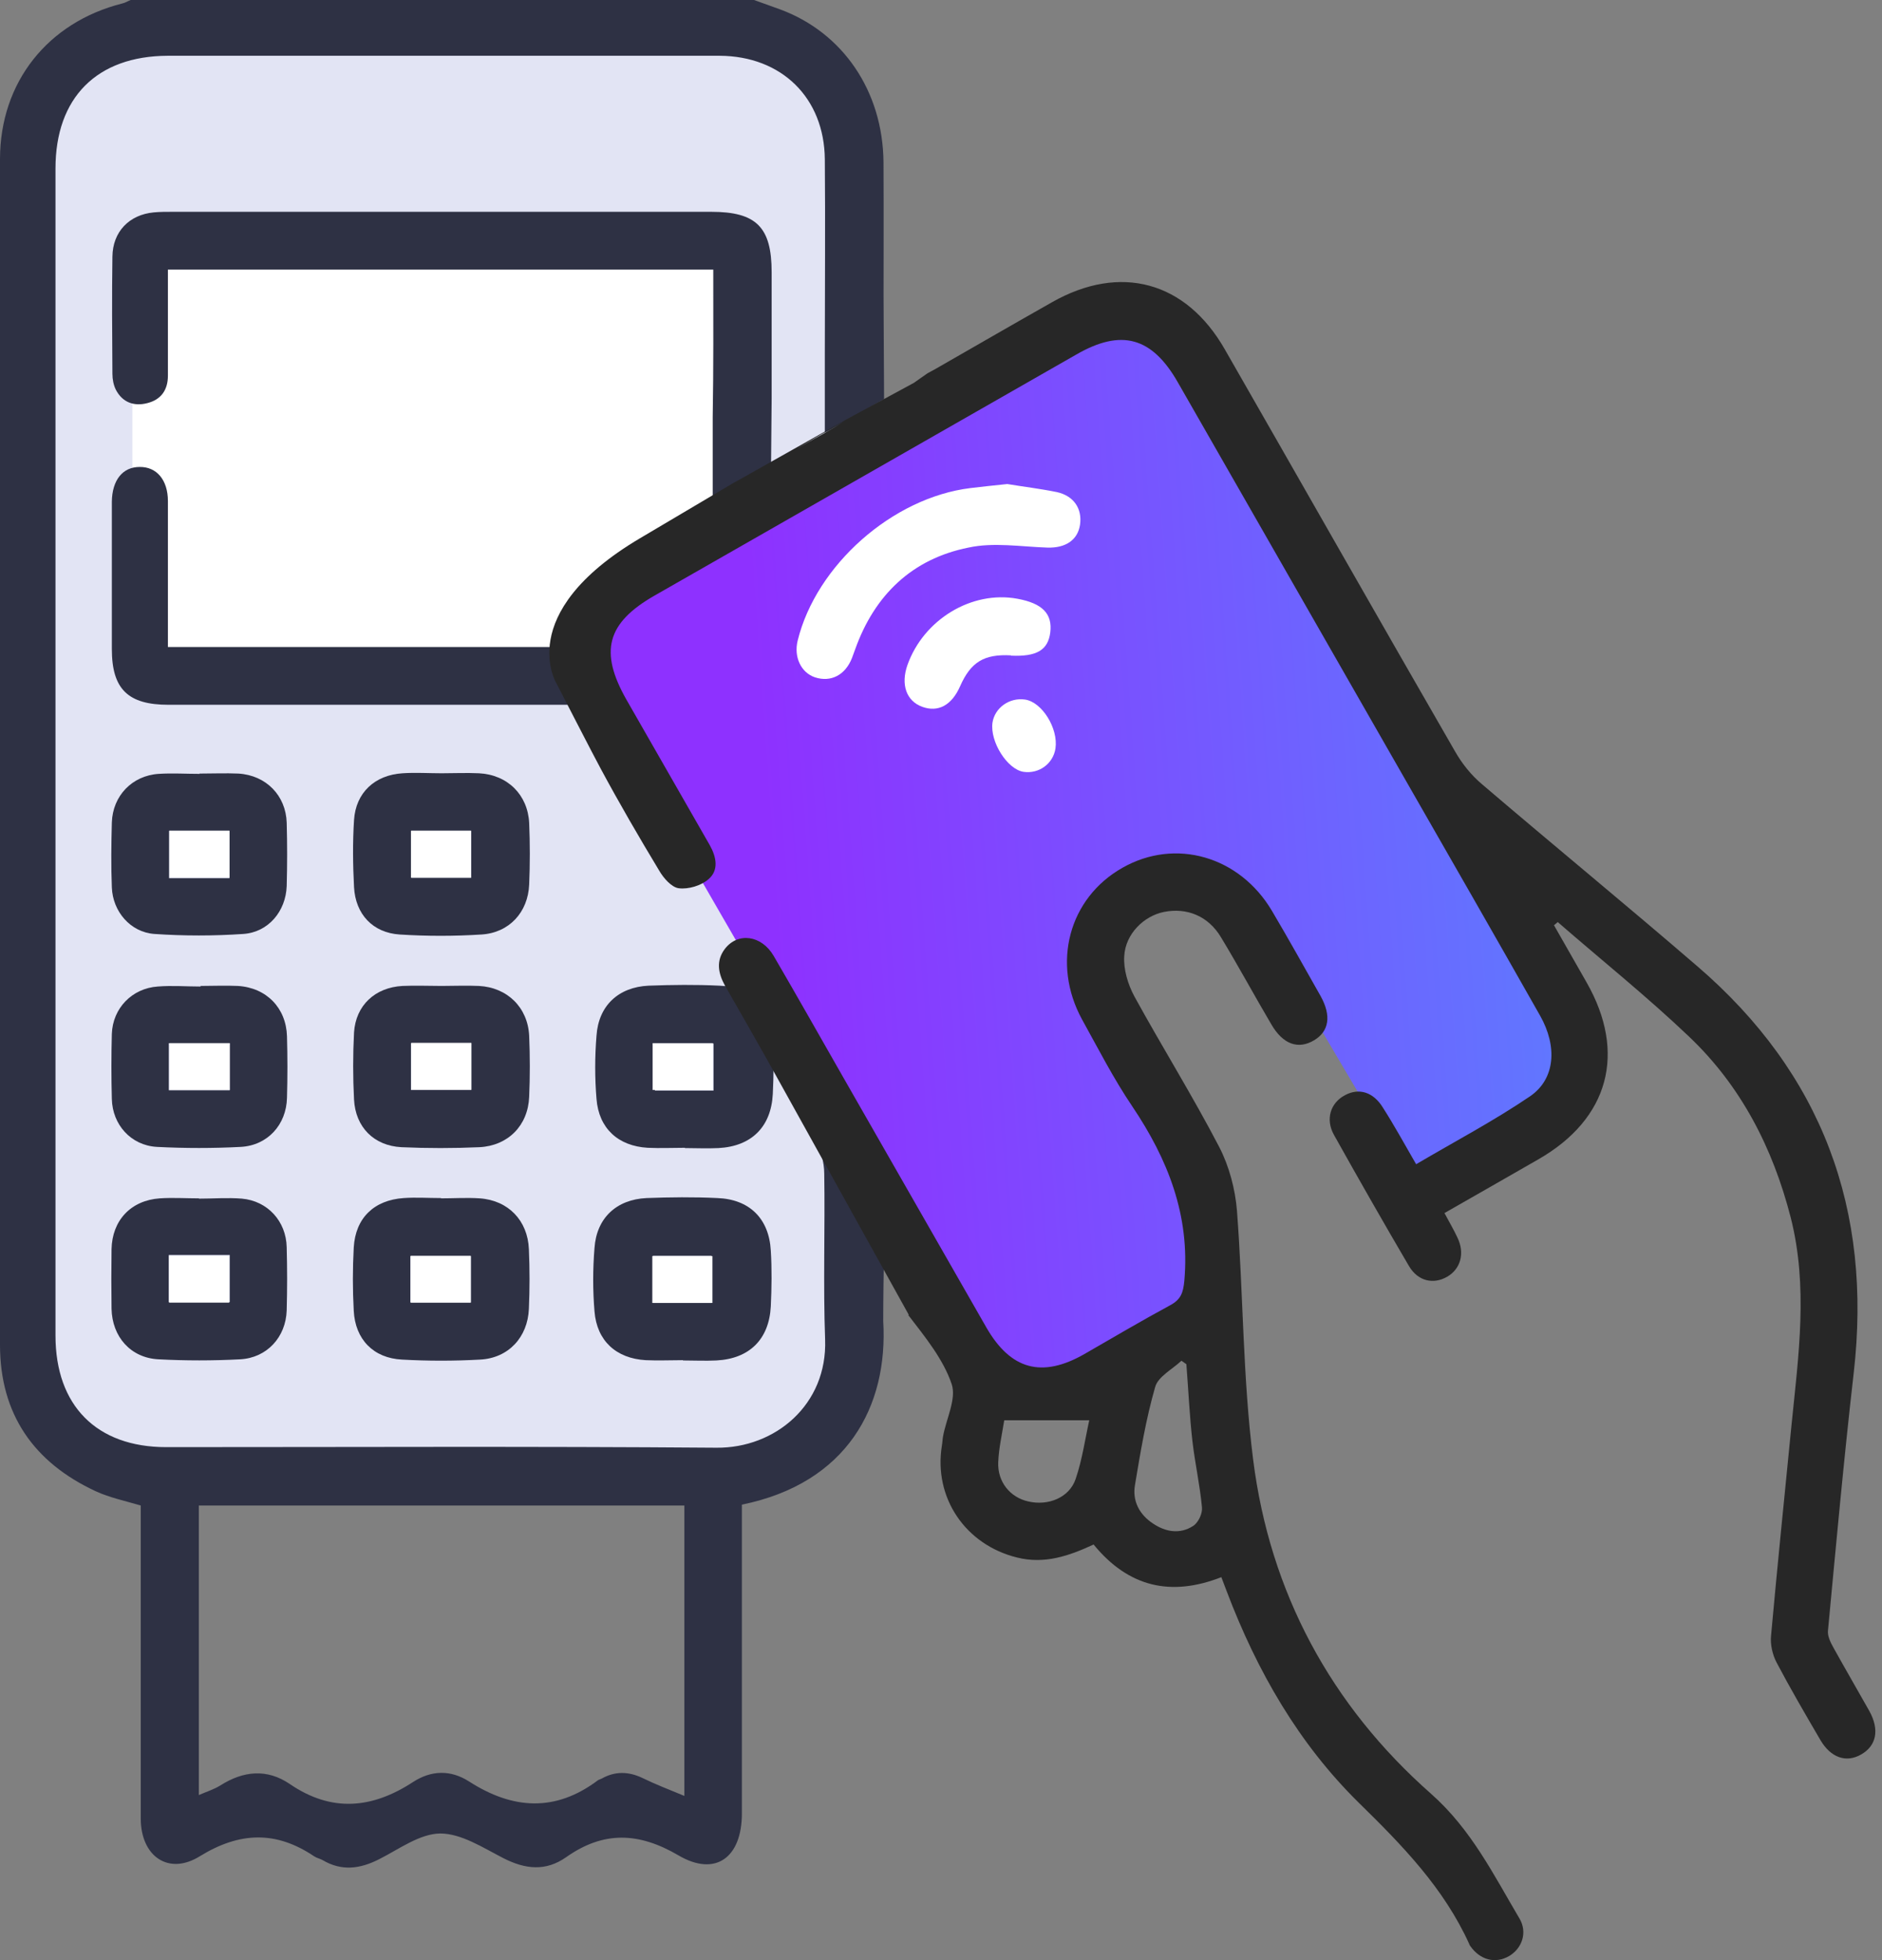
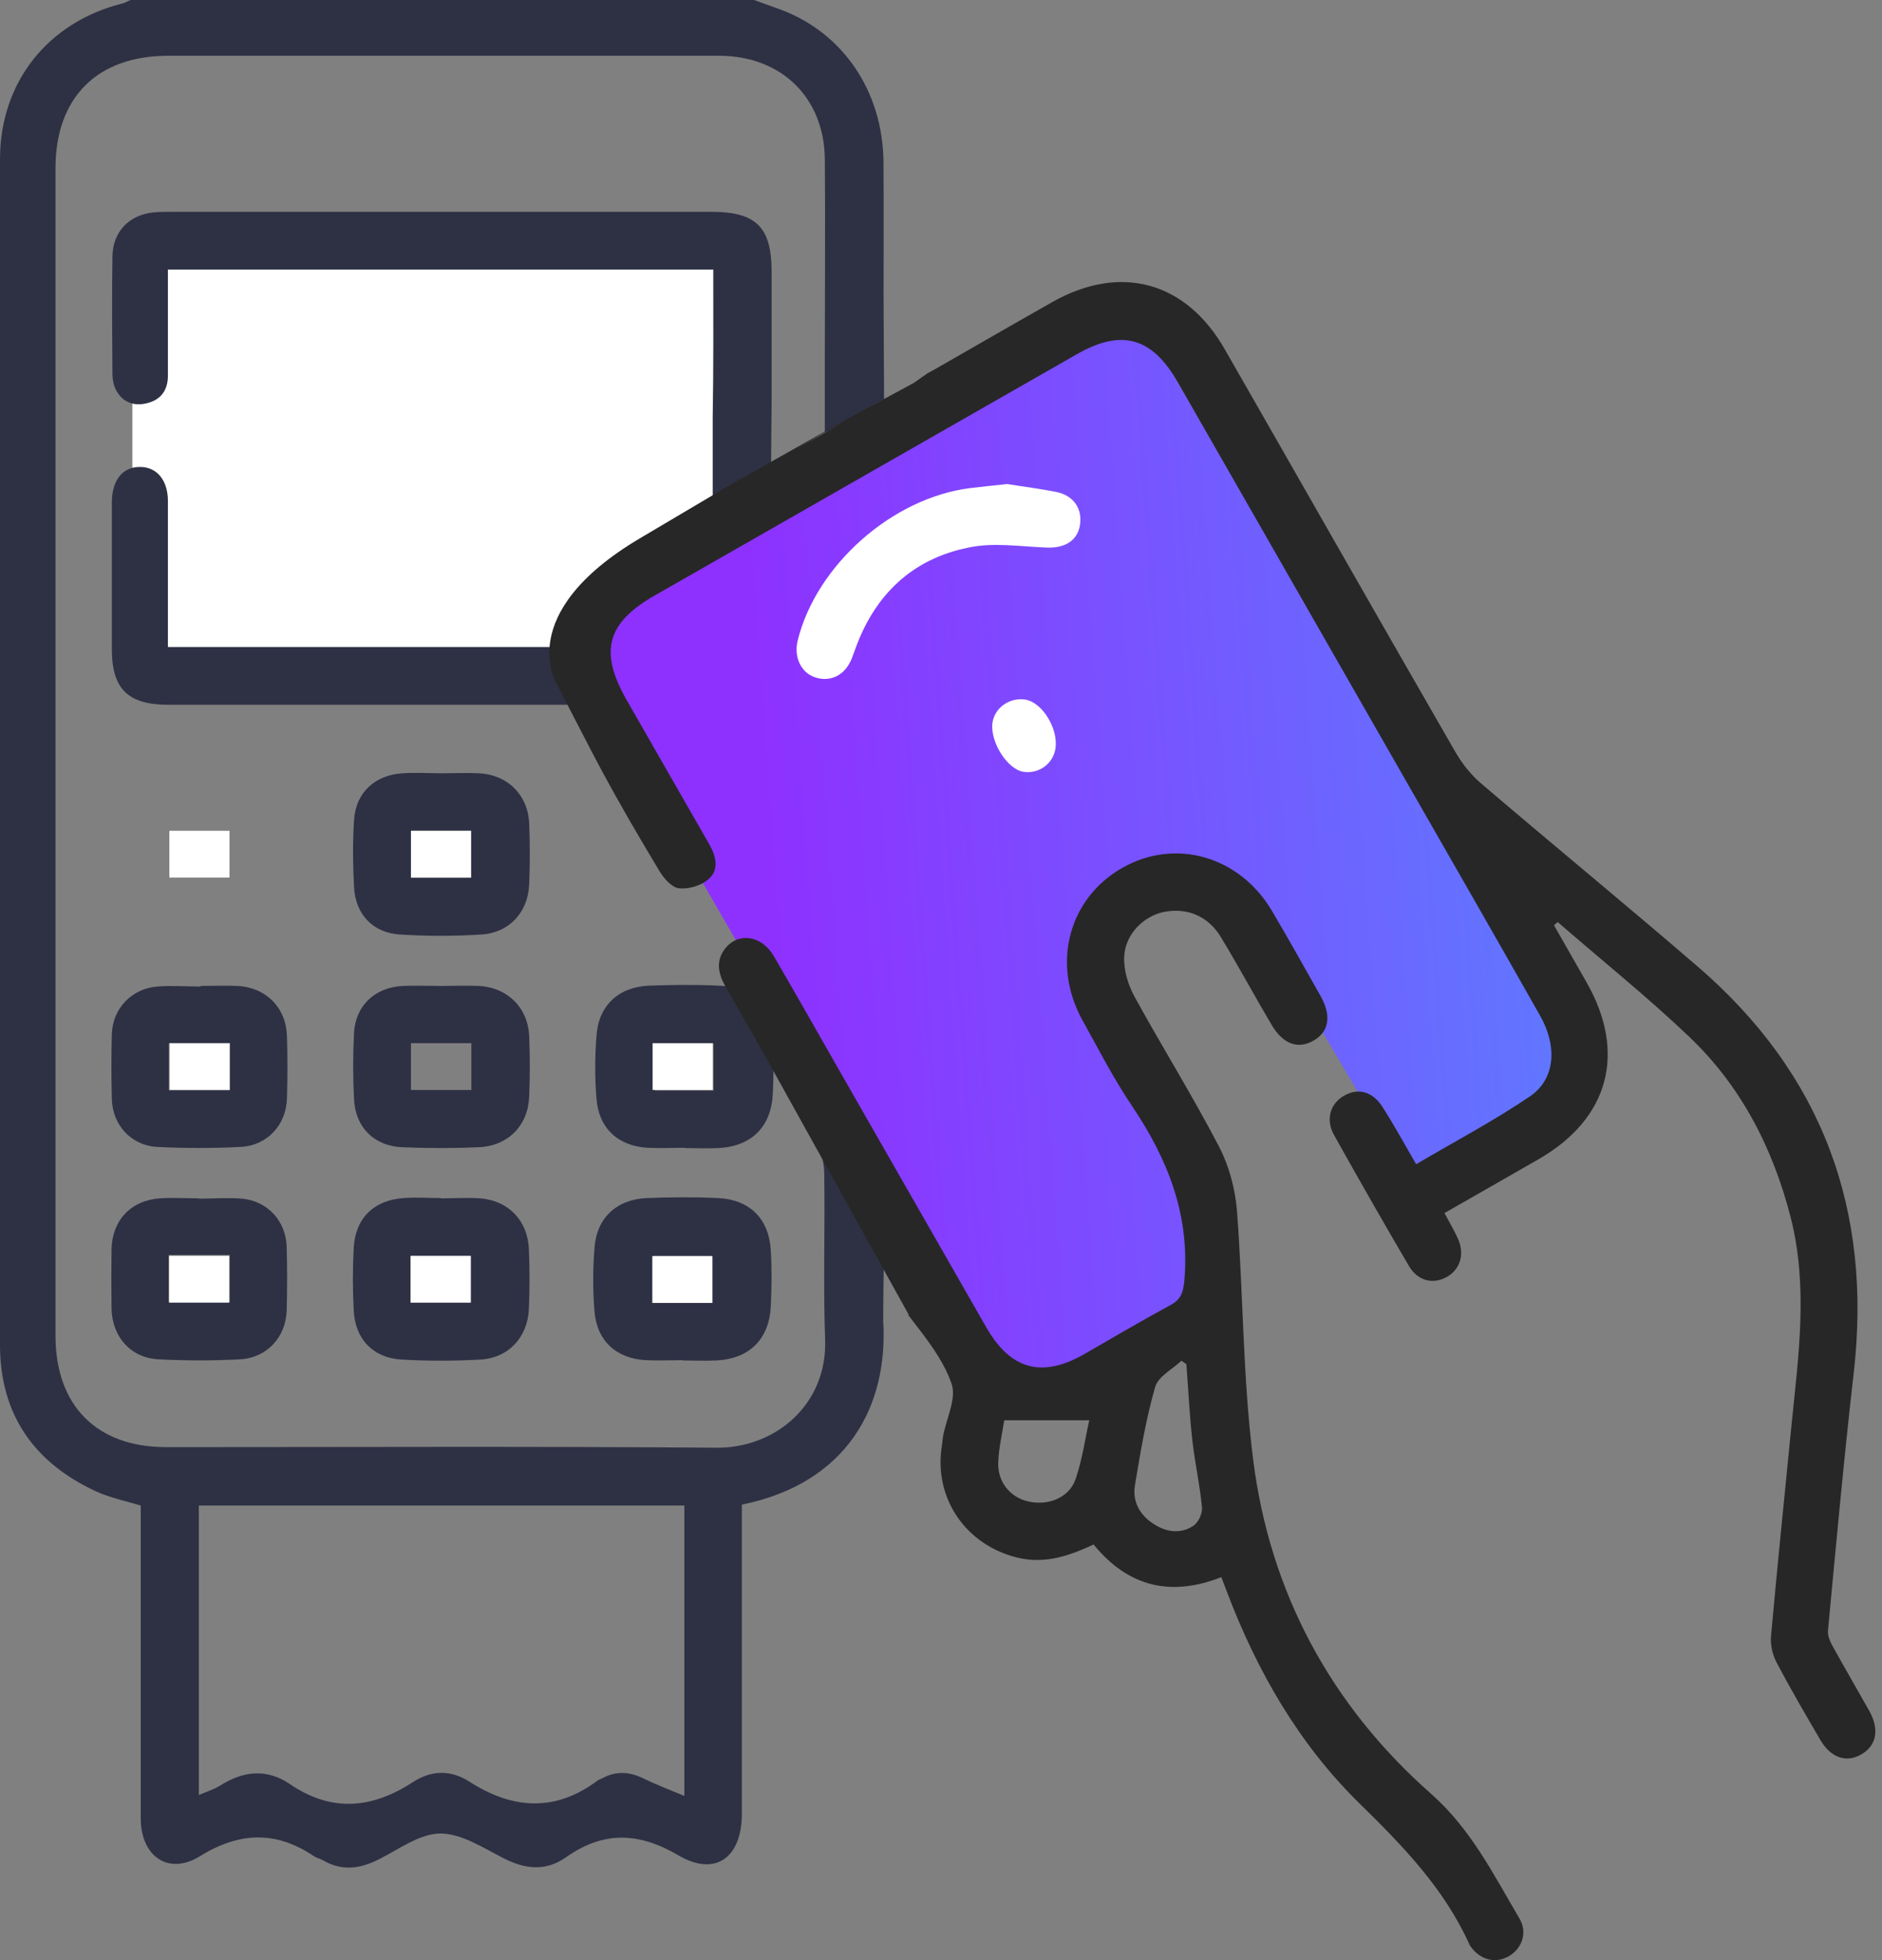
<svg xmlns="http://www.w3.org/2000/svg" width="192" height="200" viewBox="0 0 192 200" fill="none">
  <rect x="0" y="0" width="192" height="200" fill="#808080" stroke="none" />
-   <path d="M22.91 2.065H68.847C79.254 2.065 87.716 10.527 87.716 20.935V131.649C87.716 142.912 78.576 152.052 67.313 152.052H22.438C11.47 152.052 2.536 143.148 2.536 132.15V22.469C2.536 11.206 11.676 2.065 22.91 2.065Z" fill="#E2E4F4" />
  <path d="M68.639 23.529H22.879C17.701 23.529 13.503 27.727 13.503 32.905V60.797C13.503 65.976 17.701 70.174 22.879 70.174H68.639C73.817 70.174 78.015 65.976 78.015 60.797V32.905C78.015 27.727 73.817 23.529 68.639 23.529Z" fill="white" />
  <path d="M98.417 136.366L63.183 75.333C59.468 68.905 61.679 60.709 68.107 56.994L110.181 32.699C112.805 31.195 116.137 32.079 117.67 34.703L158.653 105.702C160.01 108.061 159.214 111.097 156.825 112.483L152.462 115.019L143.469 119.795L130.142 97.21L122.653 89.485L115.429 91.667L109.945 97.682L117.936 111.953L122.683 123.422L120.589 133.476L110.093 139.55C106.024 141.909 100.805 140.493 98.476 136.425L98.417 136.366Z" fill="url(#paint0_linear_479_84)" />
  <path d="M69.878 117.114C68.61 117.114 67.342 117.173 66.074 117.114C63.067 116.937 61.091 115.138 60.855 112.131C60.678 110.008 60.678 107.826 60.855 105.674C61.062 102.607 63.096 100.72 66.162 100.573C68.551 100.484 70.969 100.455 73.386 100.573C76.659 100.691 78.664 102.666 78.841 105.939C78.959 107.826 78.929 109.743 78.841 111.63C78.664 114.991 76.659 116.966 73.298 117.143C72.148 117.202 71.027 117.143 69.878 117.143V117.114ZM72.796 111.276V106.47H66.811V111.276H72.796Z" fill="#2E3144" />
  <path d="M56.669 66.016H17.13V64.07C17.13 59.765 17.13 55.46 17.13 51.126C17.13 48.974 15.98 47.617 14.241 47.647C12.501 47.647 11.44 49.003 11.411 51.185C11.411 56.197 11.411 61.21 11.411 66.222C11.411 70.32 13.062 71.912 17.189 71.912C30.192 71.912 45.406 71.912 58.379 71.912L56.61 66.016H56.669ZM72.738 50.831L73.446 50.389L78.664 47.264L78.723 40.688C78.723 36.118 78.723 31.932 78.723 27.774C78.723 23.175 77.161 21.612 72.561 21.612C54.222 21.612 35.912 21.612 17.573 21.612C16.953 21.612 16.305 21.612 15.686 21.671C13.18 21.907 11.499 23.646 11.469 26.182C11.411 30.163 11.44 34.172 11.469 38.153C11.469 38.713 11.587 39.303 11.823 39.774C12.501 41.072 13.681 41.484 15.037 41.131C16.423 40.777 17.13 39.804 17.13 38.33C17.13 34.733 17.13 31.136 17.13 27.509H72.767C72.767 32.875 72.797 37.327 72.709 42.575V50.802M90.134 34.054C90.134 27.981 90.163 22.29 90.134 16.57C90.075 9.288 85.976 3.302 79.549 0.944C78.664 0.619 77.809 0.324 76.925 0H13.327C13.032 0.118 12.767 0.295 12.472 0.354C4.894 2.27 0 8.374 0 16.246C0 56.581 0 96.915 0 137.22C0 144.267 3.42 149.22 9.789 152.169C11.204 152.817 12.767 153.142 14.359 153.614V155.884C14.359 165.761 14.359 175.668 14.359 185.545C14.359 189.408 17.189 191.383 20.374 189.408C24.442 186.901 28.158 186.784 32.05 189.408C32.315 189.585 32.639 189.643 32.905 189.791C34.85 190.941 36.708 190.705 38.684 189.702C40.718 188.671 42.811 187.108 44.905 187.078C47.057 187.078 49.268 188.523 51.332 189.585C53.573 190.734 55.666 190.97 57.76 189.496C61.563 186.813 65.16 186.931 69.229 189.319C73.003 191.53 75.686 189.526 75.686 185.044C75.686 175.226 75.686 165.378 75.686 155.56V153.525C86.389 151.343 90.635 143.53 90.104 134.773C90.104 134.508 90.104 132.473 90.163 129.142C90.163 128.345 90.163 127.461 90.193 126.547L83.146 116.198C83.706 117.259 84.089 118.557 84.089 119.766C84.178 125.397 83.972 131.058 84.178 136.69C84.414 143.324 79.077 147.776 73.092 147.717C54.369 147.569 35.676 147.658 16.953 147.658C9.848 147.658 5.661 143.412 5.661 136.277C5.661 96.591 5.661 56.875 5.661 17.189C5.661 9.966 9.877 5.72 17.101 5.69C27.568 5.69 38.035 5.69 48.502 5.69C56.816 5.69 65.131 5.69 73.416 5.69C79.755 5.72 84.089 9.995 84.148 16.246C84.207 22.85 84.148 29.425 84.148 36.03V44.138L84.62 43.902L90.193 40.718L90.075 17.632M20.285 153.614H69.819V183.245C68.256 182.597 66.871 182.066 65.544 181.417C64.129 180.739 62.743 180.71 61.386 181.476C61.269 181.535 61.151 181.565 61.033 181.624C56.669 184.926 52.305 184.631 47.853 181.771C45.966 180.562 43.991 180.621 42.133 181.83C37.976 184.543 33.848 184.955 29.573 182.037C27.244 180.444 24.826 180.68 22.467 182.184C21.848 182.567 21.111 182.803 20.285 183.157V153.643V153.614Z" fill="#2E3144" />
  <path d="M93.229 39.066L86.212 42.87L74.801 49.297C74.801 49.297 78.31 47.204 65.278 54.929C52.246 62.654 56.816 69.818 56.816 69.818C56.816 69.818 60.678 77.337 61.297 78.457C63.184 81.966 65.189 85.416 67.253 88.836C67.695 89.603 68.521 90.546 69.258 90.634C70.231 90.752 71.528 90.369 72.266 89.72C73.356 88.806 73.091 87.45 72.413 86.241C69.582 81.288 66.752 76.364 63.921 71.411C61.12 66.487 61.887 63.568 66.781 60.767C81.111 52.57 95.47 44.373 109.799 36.177C114.399 33.523 117.524 34.378 120.178 39.037C127.902 52.541 135.657 66.074 143.382 79.578C147.981 87.597 152.581 95.617 157.122 103.637C158.891 106.762 158.684 110.094 156.09 111.863C152.404 114.369 148.424 116.463 144.473 118.792C143.264 116.699 142.232 114.812 141.082 113.013C140.109 111.421 138.635 110.979 137.22 111.745C135.745 112.512 135.185 114.192 136.099 115.814C138.605 120.296 141.141 124.748 143.736 129.17C144.65 130.733 146.242 131.087 147.657 130.261C149.013 129.465 149.456 127.873 148.689 126.281C148.306 125.455 147.834 124.659 147.362 123.775C150.664 121.888 153.819 120.089 156.945 118.291C164.139 114.163 165.967 107.441 161.868 100.246C160.748 98.3 159.657 96.354 158.537 94.408C158.655 94.29 158.802 94.202 158.92 94.084C163.402 97.976 168.031 101.691 172.306 105.76C177.613 110.802 180.856 117.111 182.684 124.217C184.483 131.293 183.481 138.311 182.773 145.357C182.065 152.552 181.328 159.716 180.68 166.91C180.591 167.795 180.827 168.827 181.24 169.623C182.655 172.306 184.188 174.93 185.721 177.554C186.783 179.353 188.345 179.884 189.849 179.029C191.441 178.144 191.766 176.493 190.704 174.576C189.495 172.424 188.257 170.301 187.048 168.119C186.753 167.589 186.429 166.94 186.488 166.38C187.313 157.623 188.11 148.866 189.112 140.109C191.029 123.451 185.898 109.534 173.132 98.566C165.878 92.315 158.478 86.241 151.195 80.02C150.104 79.106 149.161 77.927 148.453 76.688C140.581 63.037 132.797 49.327 124.954 35.646C120.974 28.688 114.281 26.889 107.322 30.84C103.519 32.992 99.745 35.174 95.941 37.356C95.735 37.474 95.529 37.592 95.322 37.71C95.086 37.828 94.85 37.975 94.615 38.093M86.212 42.899C84.737 43.902 83.116 44.727 81.229 45.818L86.212 42.899ZM92.639 134.153C94.408 136.453 96.236 138.694 97.091 141.23C97.593 142.733 96.531 144.768 96.207 146.566C96.148 146.891 96.148 147.185 96.089 147.51C95.234 152.846 98.507 157.623 103.755 158.92C106.585 159.628 109.091 158.743 111.568 157.593C115.136 161.957 119.47 162.93 124.6 160.925C124.807 161.485 124.984 161.957 125.16 162.399C128.227 170.478 132.473 177.908 138.664 183.982C143.087 188.316 147.303 192.65 149.898 198.37C149.898 198.429 149.957 198.488 149.986 198.547C150.989 199.992 152.551 200.405 153.967 199.579C155.264 198.813 155.854 197.191 155.028 195.776C152.375 191.294 150.104 186.665 146.006 183.038C135.775 174.016 129.554 162.488 127.844 148.925C126.782 140.522 126.841 131.972 126.192 123.509C126.015 121.328 125.396 118.998 124.394 117.052C121.681 111.834 118.556 106.821 115.725 101.662C115.077 100.453 114.605 98.919 114.694 97.563C114.811 95.293 116.698 93.465 118.733 93.052C121.092 92.58 123.273 93.465 124.571 95.647C126.34 98.566 127.961 101.573 129.701 104.522C130.88 106.556 132.443 107.116 134.065 106.143C135.598 105.229 135.834 103.637 134.743 101.662C133.092 98.743 131.47 95.824 129.76 92.934C126.458 87.362 119.912 85.475 114.517 88.541C109.033 91.637 107.263 98.3 110.389 104.02C112.04 106.998 113.603 110.065 115.519 112.895C119.146 118.291 121.416 124.011 120.826 130.674C120.708 131.913 120.472 132.591 119.382 133.18C116.433 134.773 113.544 136.483 110.625 138.163C106.29 140.64 103.106 139.755 100.629 135.451C95.764 126.93 90.87 118.409 86.005 109.888C83.647 105.76 81.317 101.632 78.929 97.534C77.691 95.411 75.273 95.087 73.946 96.826C73.032 98.035 73.268 99.303 73.946 100.541C75.45 103.165 76.954 105.789 78.31 108.207L92.728 134.183L92.639 134.153ZM115.784 151.549C116.345 148.188 116.905 144.797 117.848 141.524C118.143 140.463 119.588 139.726 120.531 138.841C120.708 138.959 120.856 139.077 121.033 139.195C121.239 141.819 121.357 144.473 121.652 147.067C121.917 149.338 122.418 151.549 122.625 153.819C122.684 154.439 122.241 155.382 121.711 155.706C120.384 156.561 118.91 156.326 117.612 155.441C116.227 154.527 115.519 153.141 115.784 151.549ZM102.428 144.915H111.126C110.713 146.773 110.418 148.896 109.74 150.9C109.091 152.817 106.939 153.672 104.905 153.2C103.047 152.787 101.75 151.195 101.838 149.19C101.897 147.775 102.222 146.36 102.457 144.886L102.428 144.915Z" fill="#272727" />
  <path d="M69.672 138.784C68.405 138.784 67.137 138.843 65.869 138.784C62.862 138.607 60.886 136.808 60.65 133.801C60.473 131.678 60.473 129.496 60.65 127.344C60.857 124.277 62.891 122.39 65.957 122.243C68.346 122.154 70.763 122.125 73.181 122.243C76.454 122.361 78.459 124.336 78.636 127.609C78.754 129.496 78.724 131.412 78.636 133.299C78.459 136.661 76.454 138.636 73.093 138.813C71.943 138.872 70.822 138.813 69.672 138.813V138.784ZM72.591 132.946V128.14H66.606V132.946H72.591Z" fill="#2E3144" />
-   <path d="M20.345 78.931C21.672 78.931 22.999 78.873 24.325 78.931C27.156 79.108 29.161 81.172 29.249 83.944C29.308 86.096 29.308 88.249 29.249 90.401C29.161 92.966 27.392 95.118 24.827 95.295C21.819 95.502 18.753 95.502 15.745 95.295C13.298 95.118 11.5 92.996 11.411 90.548C11.323 88.337 11.352 86.126 11.411 83.914C11.5 81.202 13.475 79.138 16.188 78.961C17.573 78.873 18.959 78.961 20.375 78.961L20.345 78.931ZM23.411 89.605V84.769H17.249V89.605H23.411Z" fill="#2E3144" />
  <path d="M20.462 100.6C21.73 100.6 22.998 100.541 24.266 100.6C27.185 100.777 29.189 102.841 29.278 105.731C29.337 107.824 29.337 109.917 29.278 112.011C29.219 114.753 27.302 116.876 24.561 117.023C21.73 117.171 18.87 117.171 16.01 117.023C13.356 116.876 11.469 114.753 11.41 112.129C11.351 109.917 11.351 107.706 11.41 105.495C11.499 102.871 13.474 100.836 16.099 100.659C17.543 100.541 19.017 100.659 20.462 100.659V100.6ZM23.44 111.244V106.438H17.219V111.244H23.44Z" fill="#2E3144" />
  <path d="M20.314 122.302C21.759 122.302 23.233 122.184 24.678 122.302C27.302 122.538 29.189 124.602 29.248 127.256C29.307 129.408 29.307 131.56 29.248 133.713C29.16 136.425 27.243 138.548 24.501 138.696C21.73 138.843 18.928 138.843 16.157 138.696C13.326 138.548 11.44 136.396 11.38 133.536C11.351 131.501 11.351 129.496 11.38 127.462C11.44 124.514 13.356 122.479 16.304 122.273C17.631 122.184 18.958 122.273 20.285 122.273L20.314 122.302ZM17.218 128.052V132.858H23.44V128.052H17.218Z" fill="#2E3144" />
  <path d="M44.964 122.273C46.291 122.273 47.618 122.184 48.945 122.273C51.864 122.479 53.839 124.543 53.957 127.462C54.045 129.497 54.045 131.502 53.957 133.536C53.839 136.455 51.864 138.578 48.974 138.725C46.321 138.873 43.667 138.873 41.013 138.725C38.094 138.578 36.237 136.661 36.089 133.742C35.971 131.59 35.971 129.438 36.089 127.285C36.266 124.278 38.153 122.45 41.19 122.243C42.458 122.155 43.726 122.243 44.994 122.243L44.964 122.273ZM41.868 132.887H48.031V128.17H41.868V132.887Z" fill="#2E3144" />
  <path d="M45.052 78.9C46.32 78.9 47.588 78.841 48.856 78.9C51.775 79.047 53.839 81.082 53.986 83.971C54.074 86.064 54.074 88.158 53.986 90.251C53.868 93.082 51.952 95.175 49.121 95.352C46.349 95.529 43.548 95.529 40.777 95.352C38.035 95.175 36.266 93.288 36.118 90.516C36 88.246 35.971 85.946 36.118 83.676C36.295 80.875 38.241 79.077 41.072 78.9C42.398 78.811 43.725 78.9 45.052 78.9ZM48.059 89.573V84.767H41.956V89.573H48.059Z" fill="#2E3144" />
  <path d="M45.051 100.6C46.319 100.6 47.587 100.541 48.855 100.6C51.745 100.748 53.838 102.782 53.985 105.672C54.074 107.765 54.074 109.859 53.985 111.922C53.867 114.841 51.833 116.905 48.914 117.053C46.26 117.171 43.607 117.171 40.953 117.053C38.152 116.905 36.265 115.018 36.118 112.188C36 109.917 36 107.618 36.118 105.347C36.295 102.576 38.27 100.748 41.071 100.6C42.398 100.541 43.725 100.6 45.051 100.6ZM48.088 106.438H41.926V111.215H48.088V106.438Z" fill="#2E3144" />
  <path d="M48.028 132.914H41.895V128.138H48.028V132.914Z" fill="white" />
  <path d="M23.382 132.914H17.249V128.138H23.382V132.914Z" fill="white" />
  <path d="M72.681 132.943H66.548V128.167H72.681V132.943Z" fill="white" />
-   <path d="M48.089 111.185H41.956V106.408H48.089V111.185Z" fill="white" />
  <path d="M23.44 111.215H17.308V106.438H23.44V111.215Z" fill="white" />
  <path d="M72.71 111.215H66.577V106.438H72.71V111.215Z" fill="white" />
  <path d="M48.058 89.544H41.925V84.768H48.058V89.544Z" fill="white" />
  <path d="M23.411 89.544H17.278V84.768H23.411V89.544Z" fill="white" />
  <path d="M102.753 49.387C104.345 49.652 106.085 49.858 107.824 50.212C109.564 50.596 110.419 51.922 110.183 53.544C109.947 55.107 108.709 55.932 106.852 55.873C104.168 55.785 101.367 55.313 98.802 55.873C93.053 57.023 89.22 60.709 87.244 66.252C87.126 66.547 87.038 66.841 86.92 67.136C86.242 68.876 84.768 69.642 83.146 69.112C81.731 68.64 80.964 67.048 81.377 65.367C83.264 57.672 91.048 50.773 99.009 49.8C100.188 49.652 101.397 49.534 102.783 49.387H102.753Z" fill="white" />
-   <path d="M103.137 66.87C100.395 66.722 99.038 67.548 97.947 70.024C97.092 71.97 95.707 72.707 94.085 72.118C92.463 71.528 91.874 69.847 92.581 67.843C94.232 63.214 99.127 60.236 103.785 61.091C106.35 61.562 107.382 62.624 107.147 64.54C106.911 66.339 105.761 67.017 103.137 66.899V66.87Z" fill="white" />
  <path d="M104.406 78.752C102.755 78.486 100.986 75.685 101.251 73.739C101.487 72.206 102.991 71.145 104.583 71.38C106.323 71.646 107.974 74.329 107.679 76.363C107.443 77.926 105.998 78.987 104.406 78.752Z" fill="white" />
  <defs>
    <linearGradient id="paint0_linear_479_84" x1="78.452" y1="88.037" x2="179.91" y2="80.728" gradientUnits="userSpaceOnUse">
      <stop stop-color="#8E31FF" />
      <stop offset="0.99" stop-color="#548AFF" />
    </linearGradient>
  </defs>
</svg>